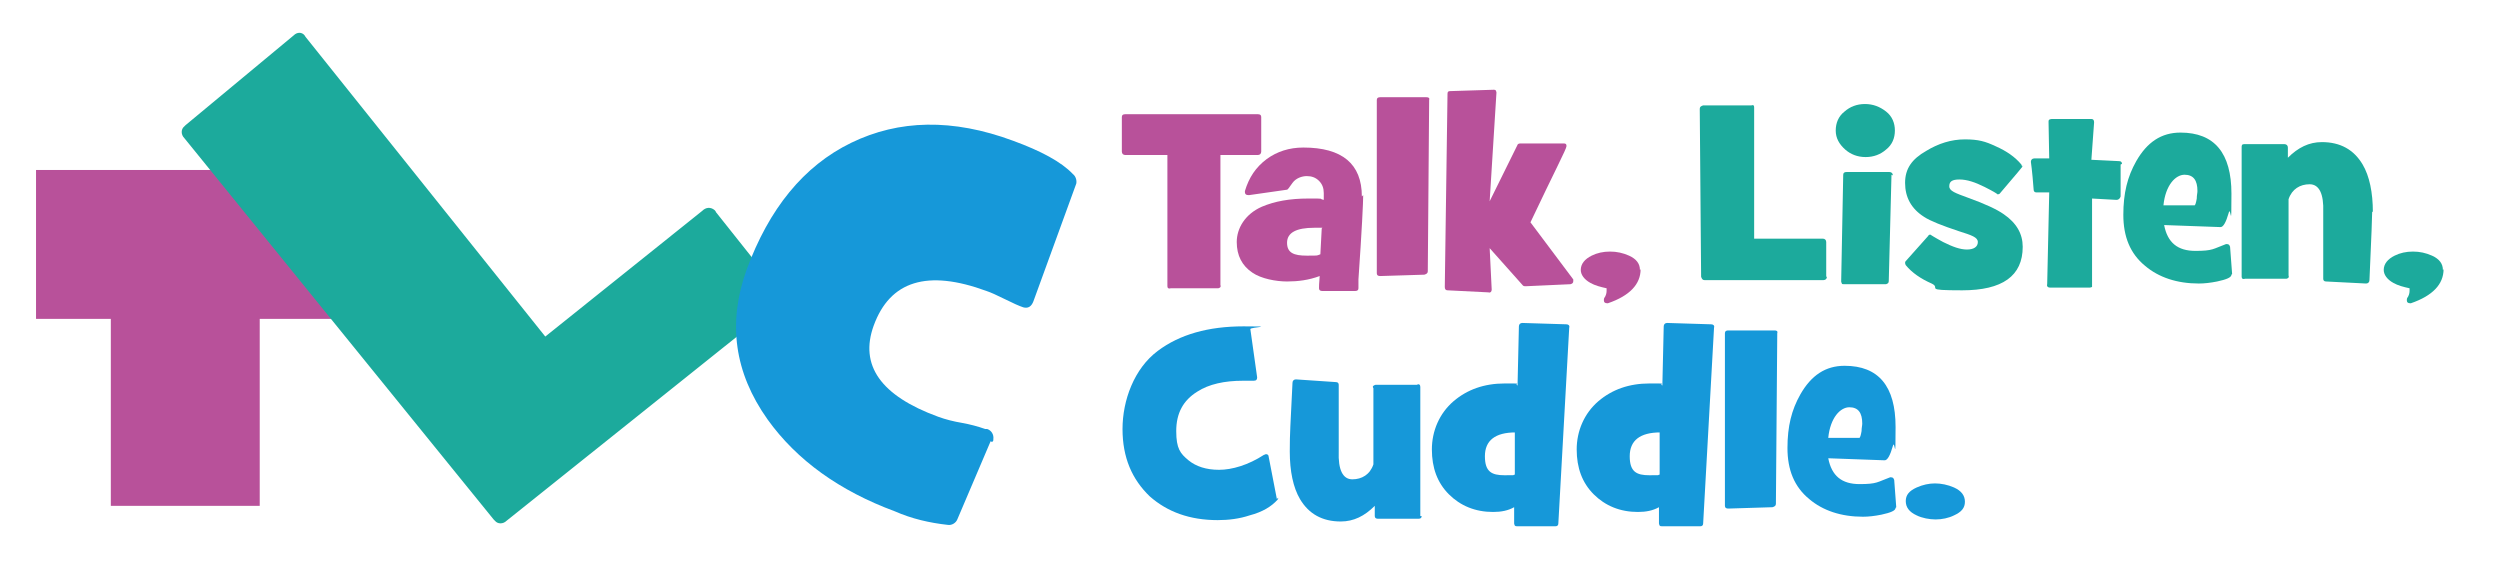
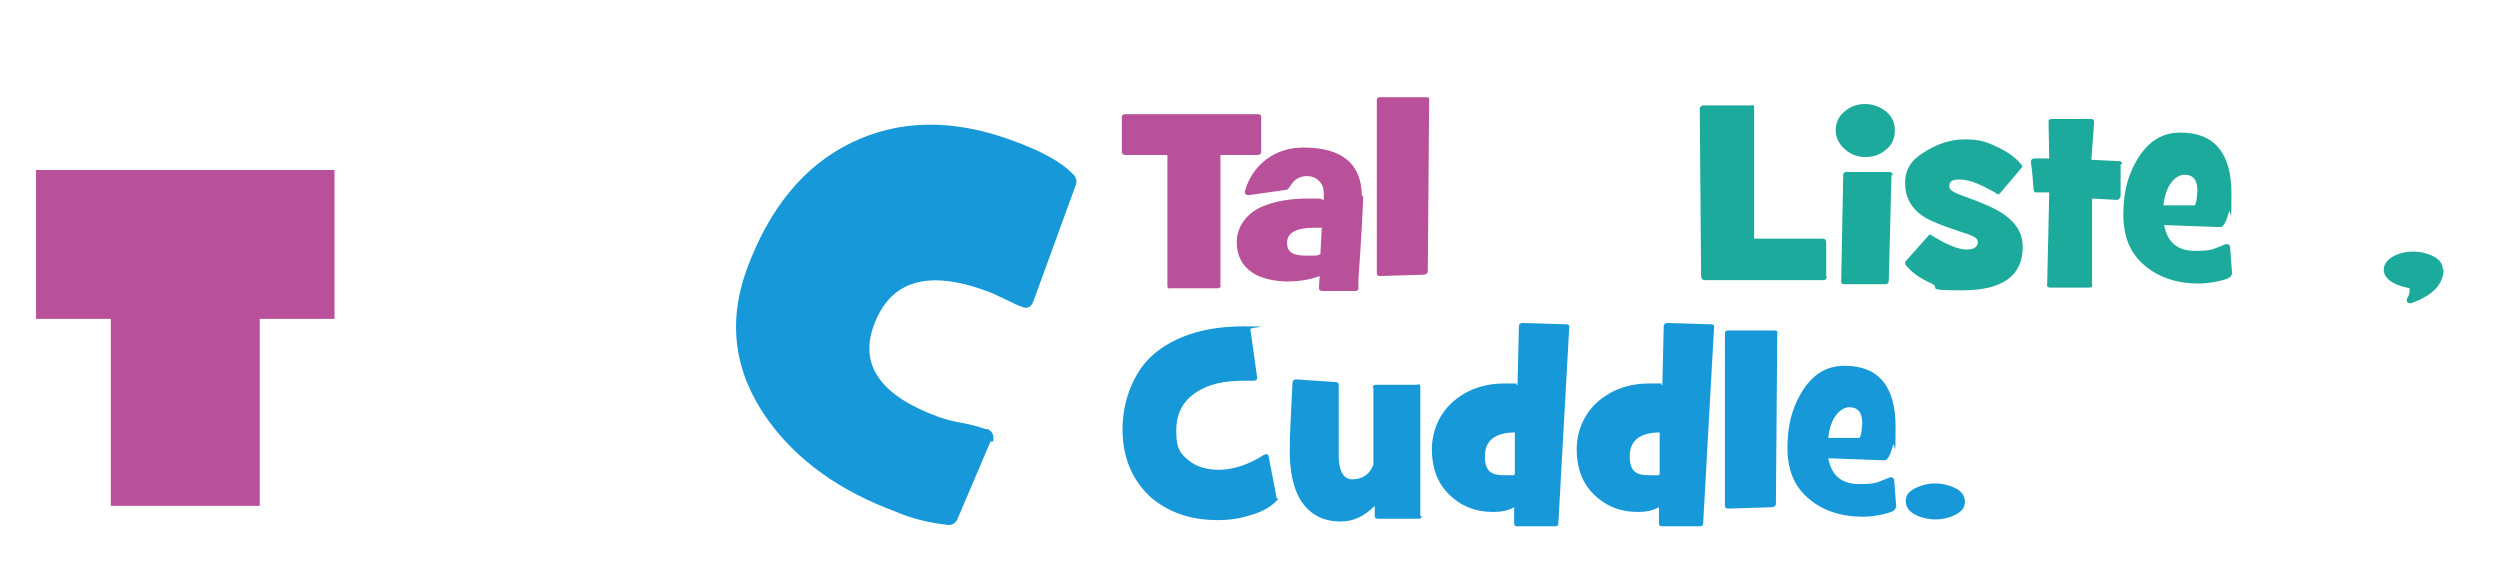
<svg xmlns="http://www.w3.org/2000/svg" version="1.1" viewBox="0 0 367.7 85.1">
  <defs>
    <style>
      .cls-1 {
        fill: #1caa9c;
      }

      .cls-2 {
        fill: #1698d9;
      }

      .cls-3 {
        fill: #b8519a;
      }
    </style>
  </defs>
  <g>
    <g id="Layer_1">
      <g>
        <path class="cls-3" d="M5.3,46.9v-21.9h43.9v21.9h-11v27.5h-21.9v-27.5H5.3Z" />
-         <path class="cls-1" d="M114.7,42.7c.5.5.5,1.3,0,1.8,0,0-.2.1-.3.2l-39.9,31.9c-.5.5-1.3.5-1.7,0,0,0-.1-.1-.2-.2L27.1,20.3c-.5-.5-.5-1.3,0-1.7,0,0,.1-.1.2-.2l15.9-13.2c.5-.5,1.2-.5,1.6,0,0,0,.1.2.2.3l35.2,44,23.1-18.5c.5-.5,1.2-.6,1.8-.1,0,0,.2.2.2.3l9.3,11.7Z" />
        <path class="cls-2" d="M145.7,64.9l-4.9,11.5c-.2.5-.8.9-1.4.8-2.7-.3-5.3-.9-7.8-2-8.1-3-14.4-7.5-18.7-13.5-4.9-6.9-5.9-14.2-3.1-22,3.3-9,8.4-15.3,15.4-18.7s14.9-3.6,23.8-.3c4.1,1.5,7.1,3.1,8.8,4.9.4.3.6.9.5,1.4l-6.3,17.3c-.3.8-.8,1.1-1.5.9-.6-.2-1.5-.6-2.7-1.2-1.2-.6-2.1-1-2.7-1.2-8.7-3.2-14.2-1.5-16.6,5.1-2.1,5.8,1,10.3,9.5,13.4,1.1.4,2.3.7,3.5.9,1.1.2,2.3.5,3.4.9h.3c.6.2,1,.8.9,1.5,0,.2,0,.3-.2.4" />
      </g>
      <g>
        <path class="cls-3" d="M185.5,22.3c0,.3-.2.5-.5.5h-5.5v19.1c.1.3,0,.4-.3.5h-7c-.3.1-.5,0-.5-.3v-19.3h-6.2c-.3,0-.5-.2-.5-.5v-5.1c0-.3.2-.4.5-.4h19.5c.3,0,.5.1.5.4v5.1Z" />
        <path class="cls-3" d="M200.5,28.7c0,1-.2,5.2-.7,12.4,0,.3,0,.7,0,1.3,0,.3-.2.4-.5.4h-4.8c-.3,0-.5-.1-.5-.4s0-.6.1-1.8c-1.6.6-3.2.8-4.8.8s-3.8-.4-5.1-1.3c-1.5-1-2.3-2.5-2.3-4.5s1.2-4.1,3.7-5.2c1.9-.8,4.1-1.2,6.8-1.2s1.4,0,2.3.2c0-.6,0-1,0-1,0-.7-.2-1.3-.7-1.8-.5-.5-1.1-.7-1.8-.7s-1.6.3-2.1,1c-.5.7-.7,1-.8,1l-5.6.8c-.4,0-.6-.1-.6-.5,0,0,0,0,0-.1.6-2,1.6-3.5,3.2-4.7,1.5-1.1,3.3-1.7,5.4-1.7,5.7,0,8.6,2.4,8.6,7.2ZM194.5,33.5c-.6,0-1,0-1.2,0-2.6,0-4,.7-4,2.2s1,1.9,2.9,1.9,1.4,0,2-.2l.2-3.8Z" />
        <path class="cls-3" d="M210.2,14.7l-.2,25.2c0,.3-.2.4-.5.5l-6.5.2c-.3,0-.5-.1-.5-.4V14.7c0-.3.2-.4.5-.4h6.8c.3,0,.5.1.4.4Z" />
-         <path class="cls-3" d="M231.4,41.3c0,.3-.1.4-.4.5l-6.6.3c-.1,0-.3,0-.4-.1l-4.9-5.5c.2,4.1.3,6.1.3,6.1,0,.3-.2.5-.5.4l-6-.3c-.3,0-.4-.2-.4-.5l.4-28.4c0-.3.1-.4.4-.4l6.4-.2c.1,0,.2,0,.3.1,0,0,.1.2.1.3l-1,16,4.1-8.3c0-.1.2-.2.4-.2h6.3c.3,0,.5,0,.5.4s-1.8,3.8-5.3,11.2l6.3,8.4c0,0,0,.2,0,.3Z" />
-         <path class="cls-3" d="M241.3,39.6c0,2.2-1.6,3.9-4.8,5,0,0-.1,0-.1,0-.3,0-.5-.1-.5-.4s0-.3.2-.6c.2-.4.2-.7.2-1v-.2h0c-.9-.2-1.7-.4-2.4-.8-.9-.5-1.4-1.2-1.4-1.9h0c0-.9.6-1.6,1.6-2.1.8-.4,1.7-.6,2.7-.6s1.9.2,2.8.6c1.1.5,1.6,1.2,1.6,2.1Z" />
        <path class="cls-1" d="M268.7,40.7c0,.3-.2.5-.5.5h-17.5c-.3,0-.4-.2-.5-.5l-.2-24.7c0-.3.2-.4.5-.5h7.1c.3-.1.4,0,.4.3v19.3h10.1c.3,0,.5.2.5.5v5.1Z" />
        <path class="cls-1" d="M278.7,19.2c0,1.1-.4,2.1-1.3,2.8-.8.7-1.8,1.1-3,1.1s-2.2-.4-3-1.1c-.9-.8-1.4-1.7-1.4-2.8s.4-2.1,1.3-2.8c.8-.7,1.8-1.1,3-1.1s2.2.4,3.1,1.1c.9.7,1.3,1.7,1.3,2.8ZM278.2,25.7l-.4,15.6c0,.3-.1.4-.4.5h-6.2c-.1,0-.3,0-.3-.1,0,0-.1-.2-.1-.3l.3-15.7c0-.3.2-.4.5-.4h6.3c.3,0,.5.2.5.5Z" />
        <path class="cls-1" d="M297.6,24.3c0,.1-1.2,1.5-3.5,4.2,0,0-.2.1-.3.1.1,0-.5-.4-1.9-1.1-1.4-.7-2.6-1.1-3.7-1.1s-1.5.3-1.5,1,.9,1,2.8,1.7c2.5.9,4.2,1.7,5.2,2.4,1.9,1.3,2.8,2.9,2.8,4.8,0,4.3-3,6.4-8.9,6.4s-3-.3-4.5-1c-1.6-.7-2.9-1.6-3.8-2.7,0,0-.1-.2-.1-.3s0-.2.1-.3l3.3-3.7c0-.1.2-.2.3-.2,0,0,.6.4,1.9,1.1,1.4.7,2.5,1.1,3.5,1.1s1.6-.4,1.6-1.1-.9-1-2.8-1.6c-2.4-.8-4.2-1.5-5.1-2.1-1.9-1.2-2.8-2.9-2.8-5s1-3.5,3.1-4.7c1.8-1.1,3.7-1.7,5.7-1.7s3,.3,4.5,1c1.6.7,2.9,1.6,3.8,2.7,0,0,.1.2.1.3Z" />
        <path class="cls-1" d="M311.9,24.2v4.7c-.1.3-.3.5-.6.5l-3.6-.2v12.7c0,.1,0,.2,0,.3,0,0-.2.1-.3.1h-5.9c-.3,0-.5-.2-.4-.5l.3-13.5h-1.9c-.3,0-.4-.2-.4-.5-.2-2.7-.4-4-.4-4,0-.3.2-.5.5-.5h2.2c0,.1-.1-5.4-.1-5.4,0-.1,0-.2.1-.3,0,0,.2-.1.4-.1h5.8c.3,0,.4.2.4.5h0c0,0-.4,5.5-.4,5.5l4.1.2c.3,0,.4.2.4.4Z" />
        <path class="cls-1" d="M328.2,40.4c0,.4-.7.7-2.1,1-1,.2-1.9.3-2.7.3-3.2,0-5.9-.9-7.9-2.6-2.2-1.8-3.2-4.3-3.2-7.5s.6-5.6,1.9-7.9c1.6-2.8,3.7-4.2,6.5-4.2,5,0,7.5,3,7.5,9s-.1,1.6-.4,2.8c-.4,1.4-.8,2.1-1.2,2.1l-8.3-.3c.5,2.6,2,3.8,4.6,3.8s2.6-.3,4.5-1c0,0,0,0,.1,0,.3,0,.4.1.5.4.2,2.5.3,3.9.3,4ZM323.2,28.1c0-1.6-.6-2.4-1.9-2.4s-2.8,1.5-3.1,4.5h4.6c.1-.1.2-.4.3-1,0-.5.1-.8.1-1.1Z" />
-         <path class="cls-1" d="M348.9,31.1c0,.4-.1,3.7-.4,10.1,0,.3-.2.5-.5.5l-5.9-.3c-.3,0-.4-.2-.4-.4v-9.8c.1-2.7-.6-4.1-2-4.1s-2.6.7-3.1,2.2v11.2c.1.3,0,.4-.3.5h-6.1c-.3.1-.5,0-.5-.3v-19c0-.3,0-.5.4-.5h5.9c.3,0,.5.2.5.5v1.5c1.5-1.5,3.1-2.3,5-2.3,2.7,0,4.7,1.1,6,3.3,1,1.7,1.5,4.1,1.5,7Z" />
        <path class="cls-1" d="M359.4,39.6c0,2.2-1.6,3.9-4.8,5,0,0-.1,0-.1,0-.3,0-.5-.1-.5-.4s0-.3.2-.6c.2-.4.2-.7.2-1v-.2h0c-.9-.2-1.7-.4-2.4-.8-.9-.5-1.4-1.2-1.4-1.9h0c0-.9.6-1.6,1.6-2.1.8-.4,1.7-.6,2.7-.6s1.9.2,2.8.6c1.1.5,1.6,1.2,1.6,2.1Z" />
        <path class="cls-2" d="M188,73.2c0,.1,0,.2-.1.3-.9,1-2.2,1.8-4.1,2.3-1.5.5-3.1.7-4.7.7-4.1,0-7.4-1.2-10-3.5-2.6-2.5-4-5.7-4-9.9s1.7-8.9,5.2-11.5c3.2-2.4,7.4-3.6,12.6-3.6s1,.1,1,.4l1,7.1c0,.3-.1.5-.5.5s-.5,0-.8,0c-.4,0-.6,0-.8,0-2.7,0-5,.5-6.7,1.6-2.1,1.3-3.1,3.2-3.1,5.8s.6,3.3,1.8,4.3c1.1.9,2.6,1.4,4.5,1.4s4.3-.7,6.6-2.2c.1,0,.2-.1.3-.1.2,0,.4.1.4.4l1.2,6.2Z" />
        <path class="cls-2" d="M209.1,75.9c0,.3-.2.4-.5.4h-5.9c-.3,0-.5-.1-.5-.4v-1.5c-1.5,1.5-3.1,2.3-5,2.3-2.7,0-4.7-1.1-6-3.3-1-1.7-1.5-4.1-1.5-7s.1-3.7.4-10.1c0-.3.2-.5.5-.5l5.9.4c.3,0,.4.2.4.4v9.8c-.1,2.7.6,4.1,2,4.1s2.6-.7,3.1-2.2h0v-11.2c-.2-.3,0-.4.3-.5h6.1c.3-.2.5,0,.5.3v19Z" />
        <path class="cls-2" d="M230.8,48.2l-1.6,28.8c0,.3-.2.4-.4.4h-5.7c-.1,0-.2,0-.3-.1,0,0-.1-.2-.1-.3v-2.4c-.9.5-1.9.7-3.1.7-2.6,0-4.8-.9-6.5-2.6-1.7-1.7-2.5-3.9-2.5-6.6s1.1-5.3,3.2-7.1c2-1.7,4.5-2.6,7.5-2.6s1.3,0,1.9.3l.2-8.7c0-.3.2-.5.5-.5l6.5.2c.3,0,.5.2.4.5ZM222.9,63.6c-3,0-4.5,1.2-4.5,3.5s1,2.8,2.9,2.8,1,0,1.5-.1v-6.2Z" />
        <path class="cls-2" d="M252.1,48.2l-1.6,28.8c0,.3-.2.4-.4.4h-5.7c-.1,0-.2,0-.3-.1,0,0-.1-.2-.1-.3v-2.4c-.9.5-1.9.7-3.1.7-2.6,0-4.8-.9-6.5-2.6-1.7-1.7-2.5-3.9-2.5-6.6s1.1-5.3,3.2-7.1c2-1.7,4.5-2.6,7.5-2.6s1.3,0,1.9.3l.2-8.7c0-.3.2-.5.5-.5l6.5.2c.3,0,.5.2.4.5ZM244.2,63.6c-3,0-4.5,1.2-4.5,3.5s1,2.8,2.9,2.8,1,0,1.5-.1v-6.2Z" />
        <path class="cls-2" d="M261.4,48.9l-.2,25.2c0,.3-.2.4-.5.5l-6.5.2c-.3,0-.5-.1-.5-.4v-25.4c0-.3.2-.4.5-.4h6.8c.3,0,.5.1.4.4Z" />
        <path class="cls-2" d="M278.8,74.7c0,.4-.7.7-2.1,1-1,.2-1.9.3-2.7.3-3.2,0-5.9-.9-7.9-2.6-2.2-1.8-3.2-4.3-3.2-7.5s.6-5.6,1.9-7.9c1.6-2.8,3.7-4.2,6.5-4.2,5,0,7.5,3,7.5,9s-.1,1.6-.4,2.8c-.4,1.4-.8,2.1-1.2,2.1l-8.3-.3c.5,2.6,2,3.8,4.6,3.8s2.6-.3,4.5-1c0,0,0,0,.1,0,.3,0,.4.1.5.4.2,2.5.3,3.9.3,4ZM273.9,62.3c0-1.6-.6-2.4-1.9-2.4s-2.8,1.5-3.1,4.5h4.6c.1-.1.2-.4.3-1,0-.5.1-.8.1-1.1Z" />
        <path class="cls-2" d="M289,73.8c0,.9-.5,1.5-1.6,2-.8.4-1.8.6-2.7.6s-2-.2-2.8-.6c-1.1-.5-1.6-1.2-1.6-2.1s.5-1.5,1.6-2c.9-.4,1.8-.6,2.7-.6s1.9.2,2.8.6c1.1.5,1.6,1.2,1.6,2.1Z" />
      </g>
    </g>
  </g>
</svg>